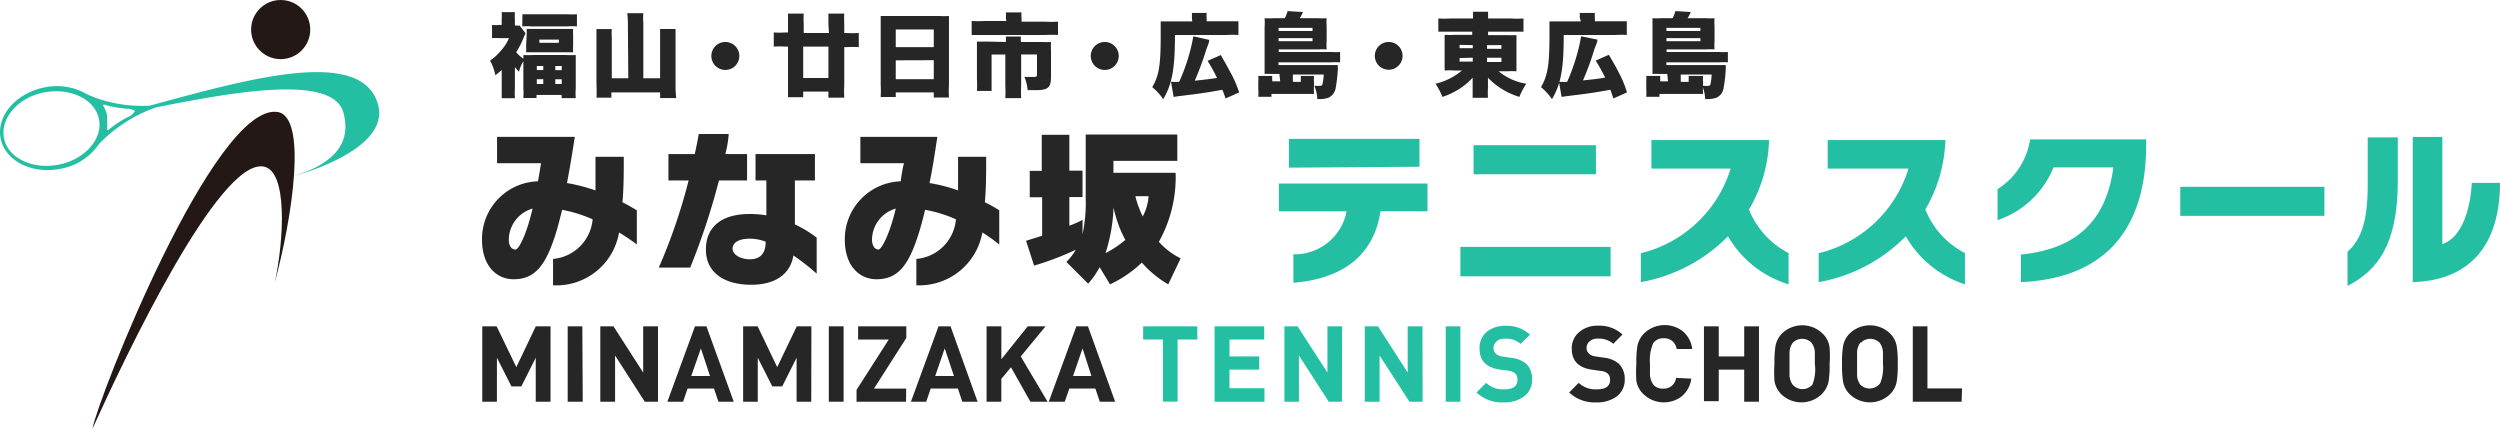
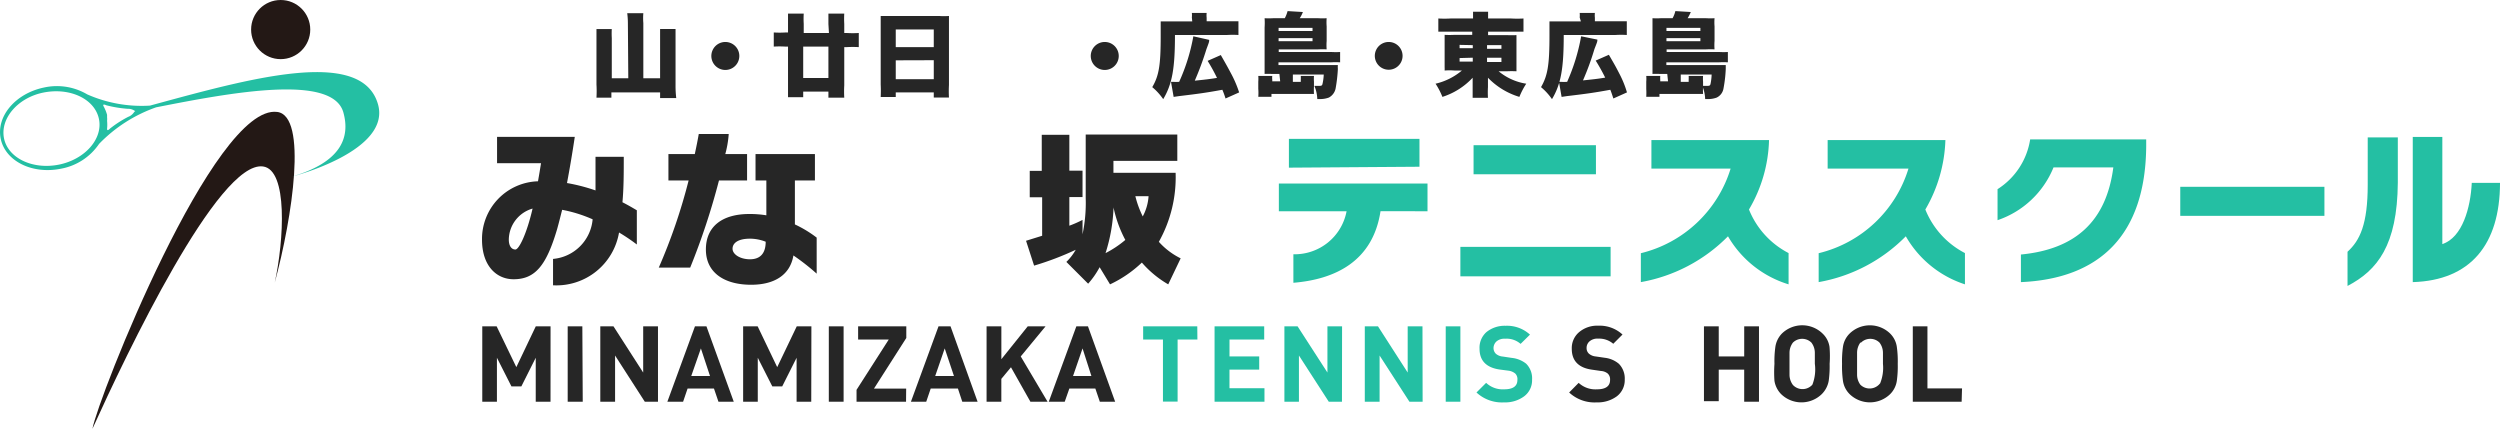
<svg xmlns="http://www.w3.org/2000/svg" height="61.786" viewBox="0 0 360.238 61.786" width="360.238">
  <path d="m46.365 35.582h-2.131v-6.335l-2.073 4.128h-1.427l-2.093-4.128v6.335h-2.111v-10.862h2.07l2.838 5.88 2.8-5.878h2.131z" fill="#262626" transform="translate(32.963 22.304)" />
  <path d="m45.169 35.582h-2.169v-10.862h2.112z" fill="#262626" transform="translate(38.801 22.304)" />
  <path d="m53.783 35.582h-1.9l-4.283-6.658v6.658h-2.13v-10.862h1.9l4.28 6.658v-6.658h2.131z" fill="#262626" transform="translate(41.03 22.304)" />
  <path d="m60.118 35.582h-2.206l-.647-1.9h-3.8l-.647 1.9h-2.268l3.976-10.862h1.655zm-3.424-3.709-1.312-3.973-1.389 3.976z" fill="#262626" transform="translate(45.613 22.304)" />
  <path d="m66.106 35.582h-2.112v-6.335l-2.073 4.128h-1.427l-2.094-4.128v6.335h-2.11v-10.862h2.093l2.817 5.88 2.815-5.878h2.112z" fill="#262626" transform="translate(50.792 22.304)" />
  <path d="m64.911 35.582h-2.131v-10.862h2.131z" fill="#262626" transform="translate(56.648 22.304)" />
  <path d="m72.014 35.582h-7.134v-1.712l4.642-7.248h-4.414v-1.9h6.943v1.674l-4.661 7.3h4.642z" fill="#262626" transform="translate(58.543 22.304)" />
  <path d="m78.607 35.582h-2.207l-.628-1.9h-3.919l-.647 1.9h-2.206l3.976-10.862h1.731zm-3.407-3.709-1.33-3.973-1.37 3.973z" fill="#262626" transform="translate(62.26 22.304)" />
  <path d="m83.519 35.582h-2.473l-2.8-4.965-1.389 1.674v3.291h-2.127v-10.862h2.131v4.737l3.8-4.737h2.568l-3.576 4.337z" fill="#262626" transform="translate(67.431 22.304)" />
  <path d="m89.008 35.582h-2.208l-.647-1.9h-3.745l-.666 1.9h-2.3l3.974-10.862h1.674zm-3.424-3.709-1.274-3.973-1.37 3.976z" fill="#262626" transform="translate(71.68 22.304)" />
  <path d="m94.408 26.622h-2.853v8.941h-2.112v-8.941h-2.853v-1.9h7.8z" fill="#24bfa3" transform="translate(78.132 22.304)" />
  <path d="m99.191 35.582h-7.191v-10.862h7.153v1.9h-5v2.435h4.28v1.9h-4.283v2.682h5.041z" fill="#24bfa3" transform="translate(83.013 22.304)" />
  <path d="m105.584 35.582h-1.9l-4.3-6.658v6.658h-2.094v-10.862h1.9l4.3 6.658v-6.658h2.11z" fill="#24bfa3" transform="translate(87.786 22.304)" />
  <path d="m111.712 35.582h-1.9l-4.3-6.658v6.658h-2.132v-10.862h1.9l4.28 6.658v-6.658h2.131z" fill="#24bfa3" transform="translate(93.281 22.304)" />
  <path d="m111.622 35.582h-2.112v-10.862h2.112z" fill="#24bfa3" transform="translate(98.812 22.304)" />
  <path d="m119.849 32.425a2.872 2.872 0 0 1 -1.141 2.416 4.6 4.6 0 0 1 -2.891.875 5.383 5.383 0 0 1 -3.976-1.427l1.389-1.389a3.481 3.481 0 0 0 2.606.932c1.275 0 1.9-.457 1.9-1.351a1.141 1.141 0 0 0 -.3-.913 1.9 1.9 0 0 0 -.97-.419l-1.313-.171c-1.9-.285-2.872-1.275-2.872-2.987a3.006 3.006 0 0 1 .989-2.4 4.166 4.166 0 0 1 2.758-.913 4.889 4.889 0 0 1 3.519 1.275l-1.351 1.332a3.044 3.044 0 0 0 -2.226-.742 1.75 1.75 0 0 0 -1.236.38 1.294 1.294 0 0 0 -.438.989 1.141 1.141 0 0 0 .342.8 1.75 1.75 0 0 0 1.008.4l1.256.19a3.976 3.976 0 0 1 2.093.837 2.968 2.968 0 0 1 .856 2.283z" fill="#24bfa3" transform="translate(100.914 22.266)" />
  <path d="m126.869 32.434a2.93 2.93 0 0 1 -1.141 2.416 4.642 4.642 0 0 1 -2.891.875 5.364 5.364 0 0 1 -3.977-1.425l1.37-1.389a3.538 3.538 0 0 0 2.625.932c1.275 0 1.9-.457 1.9-1.351a1.16 1.16 0 0 0 -.323-.913 1.731 1.731 0 0 0 -.989-.38l-1.313-.19c-1.9-.266-2.891-1.275-2.891-2.987a3.006 3.006 0 0 1 1.008-2.378 4.014 4.014 0 0 1 2.8-.97 4.851 4.851 0 0 1 3.5 1.275l-1.332 1.332a3.1 3.1 0 0 0 -2.169-.742 1.712 1.712 0 0 0 -1.236.38 1.236 1.236 0 0 0 -.438.989 1.065 1.065 0 0 0 .342.8 1.75 1.75 0 0 0 .989.4l1.294.19a3.8 3.8 0 0 1 2.035.875 3.025 3.025 0 0 1 .837 2.264z" fill="#262626" transform="translate(107.248 22.257)" />
-   <path d="m131.884 32.343a3.957 3.957 0 0 1 -1.37 2.549 4.242 4.242 0 0 1 -5.536-.323 3.405 3.405 0 0 1 -1.008-1.9 18.184 18.184 0 0 1 0-2.492 15.047 15.047 0 0 1 .133-2.454 3.557 3.557 0 0 1 .989-1.9 4.261 4.261 0 0 1 5.574-.3 3.919 3.919 0 0 1 1.351 2.549h-2.245a1.769 1.769 0 0 0 -1.9-1.541 1.693 1.693 0 0 0 -1.484.723 6.106 6.106 0 0 0 -.457 2.911v1.579a2.758 2.758 0 0 0 .495 1.484 1.693 1.693 0 0 0 1.37.552 1.769 1.769 0 0 0 1.9-1.541z" fill="#262626" transform="translate(111.821 22.214)" />
  <path d="m137 35.582h-2.131v-4.623h-3.669v4.546h-2.13v-10.785h2.13v4.337h3.671v-4.337h2.129z" fill="#262626" transform="translate(116.461 22.304)" />
  <path d="m142.382 30.194a15.217 15.217 0 0 1 -.133 2.454 3.577 3.577 0 0 1 -.989 1.9 4.2 4.2 0 0 1 -5.878 0 3.519 3.519 0 0 1 -.951-1.9 17.632 17.632 0 0 1 0-2.454 15.051 15.051 0 0 1 .133-2.454 3.482 3.482 0 0 1 .932-1.9 4.2 4.2 0 0 1 5.878 0 3.31 3.31 0 0 1 .989 1.9 15.219 15.219 0 0 1 .019 2.454zm-2.131 0v-1.594a2.435 2.435 0 0 0 -.495-1.465 1.9 1.9 0 0 0 -2.663 0 2.473 2.473 0 0 0 -.493 1.465v3.177a2.473 2.473 0 0 0 .495 1.465 1.9 1.9 0 0 0 2.644.114.817.817 0 0 0 .171-.19 6.068 6.068 0 0 0 .342-2.968z" fill="#262626" transform="translate(121.259 22.232)" />
  <path d="m147.56 30.194a15.21 15.21 0 0 1 -.133 2.454 3.386 3.386 0 0 1 -.951 1.9 4.185 4.185 0 0 1 -5.859 0 3.386 3.386 0 0 1 -.951-1.9 15.217 15.217 0 0 1 -.133-2.454 15.047 15.047 0 0 1 .133-2.454 3.366 3.366 0 0 1 .951-1.9 4.185 4.185 0 0 1 5.859 0 3.367 3.367 0 0 1 .951 1.9 15.047 15.047 0 0 1 .133 2.454zm-2.131 0v-1.594a2.435 2.435 0 0 0 -.495-1.465 1.9 1.9 0 0 0 -2.663 0h-.1a2.492 2.492 0 0 0 -.471 1.465v3.158a2.435 2.435 0 0 0 .476 1.446 1.9 1.9 0 0 0 2.663 0l.19-.209a5.955 5.955 0 0 0 .4-2.8z" fill="#262626" transform="translate(125.896 22.233)" />
  <path d="m151.928 35.582h-7.038v-10.862h2.11v8.941h4.984z" fill="#262626" transform="translate(130.735 22.304)" />
  <path d="m56.256 24.152a9.15 9.15 0 0 1 -9.511 7.609v-3.8a6.278 6.278 0 0 0 5.707-5.707 19.955 19.955 0 0 0 -4.394-1.37c-.247.97-.476 1.9-.723 2.777-1.541 5.212-3.139 7.229-6.278 7.229-2.435 0-4.546-1.9-4.546-5.707a8.313 8.313 0 0 1 8.066-8.408c.152-.856.3-1.75.438-2.606h-6.336v-3.8h11.2c-.342 2.3-.723 4.546-1.122 6.658a26.1 26.1 0 0 1 4.109 1.065v-4.841h4.071c0 2.283 0 4.47-.19 6.544.818.419 1.5.818 2.073 1.16v4.927a27.051 27.051 0 0 0 -2.568-1.731zm-15.884 1.008c0 1.008.438 1.446.951 1.446s1.636-2.264 2.473-5.9a4.718 4.718 0 0 0 -3.424 4.451z" fill="#262626" transform="translate(32.945 9.348)" />
  <path d="m58.574 16.846a99.986 99.986 0 0 1 -4.147 12.554h-4.527a80.771 80.771 0 0 0 4.3-12.555h-2.91v-3.8h3.8c.209-.989.4-1.9.571-2.891h4.318a15.086 15.086 0 0 1 -.495 2.891h3.139v3.8zm10.726 10.805c-.476 2.853-2.8 4.223-6.087 4.223-3.8 0-6.525-1.693-6.525-5.079s2.435-5.117 6.259-5.117a14.914 14.914 0 0 1 2.454.19v-5.022h-1.56v-3.8h8.559v3.8h-2.887v6.335a16.854 16.854 0 0 1 3.139 1.9v5.193a32.681 32.681 0 0 0 -3.352-2.623zm-6.278-2.416c-1.693 0-2.492.628-2.492 1.446s1.1 1.522 2.511 1.522 2.264-.78 2.264-2.53a6.22 6.22 0 0 0 -2.435-.438z" fill="#262626" transform="translate(45.027 9.158)" />
-   <path d="m83.812 24.152a9.226 9.226 0 0 1 -9.512 7.609v-3.8a6.258 6.258 0 0 0 5.707-5.707 18.87 18.87 0 0 0 -4.451-1.37c-.209.97-.476 1.9-.723 2.777-1.541 5.212-3.139 7.229-6.278 7.229-2.435 0-4.565-1.9-4.565-5.707a8.351 8.351 0 0 1 8.066-8.408 20.772 20.772 0 0 1 .457-2.606h-6.278v-3.8h11.09c-.342 2.3-.685 4.546-1.122 6.658a23.284 23.284 0 0 1 4.109 1.065v-4.841h4.052c0 2.283 0 4.47-.19 6.544a19.972 19.972 0 0 1 2.073 1.16v4.927a23.416 23.416 0 0 0 -2.435-1.73zm-15.9 1.008c0 1.008.476 1.446.932 1.446s1.636-2.264 2.492-5.9a4.718 4.718 0 0 0 -3.424 4.451z" fill="#262626" transform="translate(57.74 9.348)" />
  <path d="m98.208 31.781a14.857 14.857 0 0 1 -3.8-3.139 17.215 17.215 0 0 1 -4.585 3.139l-1.5-2.473a12.1 12.1 0 0 1 -1.655 2.378l-3.139-3.139a7.609 7.609 0 0 0 1.351-1.75 42.229 42.229 0 0 1 -6 2.283l-1.16-3.58 2.321-.723v-5.551h-1.788v-3.8h1.731v-5.198h3.976v5.172h1.9v3.8h-1.9v4.128a15.846 15.846 0 0 0 1.9-.837v2.073a21.914 21.914 0 0 0 .457-5.231v-9.143h13.2v3.8h-9.204v1.712h8.96a19.023 19.023 0 0 1 -2.416 9.949 10.311 10.311 0 0 0 3.143 2.382zm-7.875-11.2a24.254 24.254 0 0 1 -1.16 6.7 14.952 14.952 0 0 0 2.853-1.9 17.653 17.653 0 0 1 -1.693-4.642zm3.139-1.5a14.02 14.02 0 0 0 1.065 2.91 7.1 7.1 0 0 0 .837-2.91z" fill="#262626" transform="translate(70.128 9.194)" />
  <path d="m111.518 20.945c-1.1 7.21-6.525 9.816-12.555 10.31v-4.109a7.609 7.609 0 0 0 7.666-6.2h-9.759v-3.996h21.42v3.995zm-13.2-6.278v-4.147h18.814v4.014z" fill="#24bfa3" transform="translate(87.407 9.492)" />
  <path d="m110.62 29.89v-4.242h21.648v4.242zm1.9-14.7v-4.19h17.634v4.185z" fill="#24bfa3" transform="translate(99.813 9.925)" />
  <path d="m136.845 24.478a23.341 23.341 0 0 1 -12.555 6.6v-4.165a17.977 17.977 0 0 0 12.936-12.194h-11.414v-4.109h16.949a20.678 20.678 0 0 1 -2.891 10.006 12.174 12.174 0 0 0 5.707 6.278v4.506a15.218 15.218 0 0 1 -8.731-6.924z" fill="#24bfa3" transform="translate(112.148 9.573)" />
  <path d="m150.315 24.478a23.265 23.265 0 0 1 -12.555 6.6v-4.165a17.939 17.939 0 0 0 12.94-12.194h-11.646v-4.109h16.968a21.1 21.1 0 0 1 -2.891 10.006 12.175 12.175 0 0 0 5.707 6.278v4.506a15.218 15.218 0 0 1 -8.522-6.924z" fill="#24bfa3" transform="translate(124.301 9.573)" />
  <path d="m154.677 31.124v-3.976c7.875-.761 12.308-4.794 13.316-12.555h-8.617a13.316 13.316 0 0 1 -8.066 7.607v-4.47a10.367 10.367 0 0 0 4.7-7.172h16.72v.989c-.095 12.786-6.696 19.082-18.053 19.577z" fill="#24bfa3" transform="translate(136.527 9.528)" />
  <path d="m165.15 18.335v-4.185h20.773v4.185z" fill="#24bfa3" transform="translate(149.015 12.767)" />
  <path d="m177.82 31.847v-4.927c1.788-1.636 2.91-3.957 2.91-9.664v-6.81h4.337v6.525c-.075 9.036-2.948 12.629-7.247 14.876zm9.4-.552v-20.925h4.261v15.447c2.891-.951 4.071-5.25 4.242-8.827h4.071c-.019 8.922-4.28 14.058-12.574 14.305z" fill="#24bfa3" transform="translate(160.447 9.357)" />
  <path d="m33.632 8.492c-9.112-1.217-25.852 41.28-26.632 45.655 4.851-10.71 18.148-38.673 24.577-37.8 3.614.476 3.025 10.634 1.693 16.74 2.55-9.434 4.756-24.024.362-24.595z" fill="#231815" transform="translate(6.319 7.639)" />
  <circle cx="40.445" cy="4.261" fill="#231815" r="4.261" />
  <path d="m54.407 9.909c-2.549-8.066-18.795-3.424-32.8.38a19.384 19.384 0 0 1 -9.036-1.617 8.617 8.617 0 0 0 -6.239-.989c-4.105.856-6.901 4.147-6.232 7.381s4.546 5.155 8.674 4.318a8.465 8.465 0 0 0 5.5-3.576 21.172 21.172 0 0 1 8.218-5.269c10.881-2.15 25.357-4.832 26.974.7 1.046 3.709-.38 7.229-7.457 9.3-.024.006 14.661-3.704 12.398-10.628zm-45.921 8.884c-3.8.761-7.343-.951-7.913-3.8s2-5.878 5.764-6.6 7.3.932 7.913 3.8-1.998 5.839-5.764 6.6zm10.862-7.609a1.731 1.731 0 0 1 -.875.723 15.846 15.846 0 0 0 -2.626 1.693c-.19.19-.438.38-.419 0a5.536 5.536 0 0 0 0-1.122 2.15 2.15 0 0 0 0-.495v-.361a5.707 5.707 0 0 0 -.495-1.217c-.19-.361.133-.285.361-.171a17.121 17.121 0 0 0 3.1.514 1.674 1.674 0 0 1 1.084.342z" fill="#24bfa3" transform="translate(.002 4.929)" />
  <g fill="#262626">
-     <path d="m38.794 9.252a9.514 9.514 0 0 1 -.913.761 7.381 7.381 0 0 0 -.761-2.113 7.723 7.723 0 0 0 1.674-1.56 6.069 6.069 0 0 0 1.046-1.673h-1.35a8.465 8.465 0 0 0 -1.084 0v-1.9a4.623 4.623 0 0 0 .97 0h.419v-.839a8.467 8.467 0 0 0 0-1.008h1.9a8.354 8.354 0 0 0 0 1.027v.894a2.644 2.644 0 0 0 .666 0l.875 1.122c-.1.19-.114.228-.323.723a11.851 11.851 0 0 1 -1.026 2.014 4.394 4.394 0 0 0 1.027.913 3.8 3.8 0 0 0 0-.514 13.658 13.658 0 0 0 1.389 0h4.756a12.8 12.8 0 0 0 1.408 0v4.801a8.8 8.8 0 0 0 0 1.408h-2.037v-.457h-3.614v.438h-1.9a8.847 8.847 0 0 0 0-1.389v-3.9a5.174 5.174 0 0 0 -.628 1.5 6.069 6.069 0 0 1 -.59-.666v3.044a13.867 13.867 0 0 0 0 1.446h-1.9v-4.072zm2.987-8.028h6.335a14.781 14.781 0 0 0 1.522 0v1.75a7.837 7.837 0 0 0 -1.332 0h-5.25a7.609 7.609 0 0 0 -1.294 0zm.609 3.025a6.335 6.335 0 0 0 0-.913h6.7a6.183 6.183 0 0 0 0 .894v1.56a6.335 6.335 0 0 0 0 .913h-6.777a5.878 5.878 0 0 0 0-.894zm1.465 5.022h.932v-.59h-.932zm0 2h.932v-.685h-.932zm.38-5.935h2.8v-.459h-2.819zm2.283 3.938h.932v-.59h-.932zm0 2h.932v-.685h-.932z" transform="translate(33.496 .83)" />
    <path d="m49.707 2.427a11.226 11.226 0 0 0 -.095-1.427h2.321a8.56 8.56 0 0 0 0 1.427v7.952h2.416v-7.1h2.226v8.047a14.687 14.687 0 0 0 .1 1.9h-2.326v-.818h-7.019v.761h-2.15a15.941 15.941 0 0 0 0-1.9v-7.986h2.207a11.207 11.207 0 0 0 0 1.294v5.8h2.378z" transform="translate(40.768 .902)" />
    <path d="m57.911 5.084a2.016 2.016 0 1 1 -1.9-1.9 2.016 2.016 0 0 1 1.9 1.9z" transform="translate(48.619 2.868)" />
    <path d="m66.485 2.533v-1.503h2.283a12.919 12.919 0 0 0 0 1.484v1.312h.361a14 14 0 0 0 1.731 0v2.036a15.219 15.219 0 0 0 -1.731 0h-.361v5.517a15.217 15.217 0 0 0 0 1.769h-2.283v-.875h-3.633v.8h-2.188v-7.287h-.38a14.172 14.172 0 0 0 -1.674 0v-2.036a13.906 13.906 0 0 0 1.693 0h.361v-2.72h2.264a12.5 12.5 0 0 0 0 1.484v1.312h3.633zm-3.633 3.253v4.527h3.633v-4.527z" transform="translate(52.886 .929)" />
    <path d="m75.1 1.21a10.177 10.177 0 0 0 1.446 0v9.949a16.681 16.681 0 0 0 0 1.807h-2.189v-.742h-5.478v.666h-2.169a17.865 17.865 0 0 0 0-1.807v-9.873zm-.743 4.49v-2.55h-5.478v2.55zm-5.478 1.9v2.72h5.479v-2.737z" transform="translate(60.194 1.092)" />
-     <path d="m78.527 1.777a3.692 3.692 0 0 0 0-.837h2.264a3.806 3.806 0 0 0 0 .818v.514h3.348a15.693 15.693 0 0 0 1.9 0v1.921a14.858 14.858 0 0 0 -1.769 0h-10.67v-2.017a16.855 16.855 0 0 0 1.9 0h3.1zm0 3.424a4.981 4.981 0 0 0 0-.78h2.173a3.631 3.631 0 0 0 0 .78h3.02a11.414 11.414 0 0 0 1.313 0 10.9 10.9 0 0 0 0 1.179v3.862c0 1.541-.438 1.9-2.207 1.9h-1.16a6.431 6.431 0 0 0 -.457-1.9h1.141c.552 0 .666 0 .666-.438v-2.8h-2.282v4.496a16.529 16.529 0 0 0 0 1.788h-2.283a16.623 16.623 0 0 0 0-1.769v-4.511h-1.979v5.25h-2.111a15.217 15.217 0 0 0 0-1.693v-5.421h1.446z" transform="translate(66.411 .848)" />
    <path d="m86.651 5.084a2.016 2.016 0 1 1 -1.9-1.9 2.016 2.016 0 0 1 1.9 1.9z" transform="translate(74.551 2.868)" />
    <path d="m92.987 1.627a3.272 3.272 0 0 0 0-.647h2.131a3.16 3.16 0 0 0 0 .685v.514h4.582v1.978a12.346 12.346 0 0 0 -1.636 0h-7.512c0 4.832-.4 7.076-1.693 9.245a8.6 8.6 0 0 0 -1.579-1.731c.97-1.655 1.217-3.158 1.217-7.4v-2.071h4.546zm4.851 11.68a11.407 11.407 0 0 0 -.457-1.256c-2.283.419-3.367.571-6.239.913l-.78.114-.38-2.169h.3a8.18 8.18 0 0 0 .875 0 27.469 27.469 0 0 0 2.043-6.562l2.283.514c0 .285 0 .285-.4 1.351a43.561 43.561 0 0 1 -1.674 4.527c1.313-.133 2.054-.209 3.2-.4a26.483 26.483 0 0 0 -1.351-2.454l1.9-.837c.932 1.636.932 1.636 1.6 2.891a15.957 15.957 0 0 1 1.042 2.493z" transform="translate(78.754 .884)" />
    <path d="m98.354 9.895h-1.123a9.512 9.512 0 0 0 -1.008 0v-6.695a9.858 9.858 0 0 0 0-1.332 10.881 10.881 0 0 0 1.217 0h1.693a4.584 4.584 0 0 0 .4-1.027l2.207.133a4.414 4.414 0 0 1 -.457.894h2.682a9.853 9.853 0 0 0 1.2 0 7.4 7.4 0 0 0 0 1.179v2.092a7.8 7.8 0 0 0 0 1.217 11.832 11.832 0 0 0 -1.2 0h-5.706v.38h7.609a11.11 11.11 0 0 0 1.237 0v1.485a12.022 12.022 0 0 0 -1.275 0h-7.609v.4h8.56a3.045 3.045 0 0 0 0 .552 22.442 22.442 0 0 1 -.323 2.8 1.9 1.9 0 0 1 -.989 1.332 3.614 3.614 0 0 1 -1.37.209h-.285a5.307 5.307 0 0 0 -.419-1.9h.666c.3 0 .457 0 .514-.323a7.381 7.381 0 0 0 .171-1.313h-4.451v1.065h1.141v-.285a5.381 5.381 0 0 0 0-.571h1.9a5.112 5.112 0 0 0 0 .818v.685a8.633 8.633 0 0 0 0 1.084h-6.124v.419h-1.9a6.734 6.734 0 0 0 0-1.141v-1.052a4.829 4.829 0 0 0 0-.818h2.016a2.51 2.51 0 0 0 0 .571v.209h1.141zm4.775-6.182v-.457h-4.889v.457zm-4.889 1.464h4.889v-.437h-4.889z" transform="translate(86 .758)" />
    <path d="m108.134 5.083a2 2 0 1 1 -1.9-1.9 2 2 0 0 1 1.9 1.9z" transform="translate(93.968 2.868)" />
    <path d="m110.756 3.762h-1.617v-1.902a15.447 15.447 0 0 0 1.788 0h3.215v-.97h2.169v.97h3.31a14.438 14.438 0 0 0 1.788 0v1.9h-5.1v.495h2.682a13.316 13.316 0 0 0 1.408 0v5.214a13.05 13.05 0 0 0 -1.408 0h-1.16a8.2 8.2 0 0 0 3.976 1.788 11.071 11.071 0 0 0 -.989 1.9 10.52 10.52 0 0 1 -4.527-2.758v1.351a12.631 12.631 0 0 0 0 1.541h-2.207v-2.891a10.177 10.177 0 0 1 -4.356 2.758 10.54 10.54 0 0 0 -.989-1.9 9.093 9.093 0 0 0 3.8-1.9h-1.065a9.321 9.321 0 0 0 -1.427 0 4.026 4.026 0 0 0 0-.457v-4.682a13.145 13.145 0 0 0 1.427 0h2.549v-.457zm1.446 1.9v.478h1.9v-.44zm0 1.9v.514h1.9v-.566zm3.957-1.332h2.073v-.53h-2.073zm0 1.9h2.073v-.62h-2.073z" transform="translate(98.117 .803)" />
    <path d="m122.3 1.627a3.271 3.271 0 0 0 0-.647h2.188a3.16 3.16 0 0 0 0 .685v.514h4.6v1.978a12.346 12.346 0 0 0 -1.636 0h-7.452c0 4.832-.4 7.076-1.693 9.245a8.6 8.6 0 0 0 -1.579-1.731c.951-1.655 1.217-3.158 1.217-7.4v-2.071h4.527zm4.851 11.68c-.209-.647-.3-.913-.438-1.256-2.3.419-3.367.571-6.259.913l-.761.114-.38-2.169h.285a8.5 8.5 0 0 0 .894 0 28.191 28.191 0 0 0 2.016-6.563l2.34.476c0 .285 0 .285-.419 1.351a39.435 39.435 0 0 1 -1.655 4.527c1.294-.133 2.054-.209 3.2-.4a27.636 27.636 0 0 0 -1.37-2.454l1.9-.837c.951 1.636.951 1.636 1.6 2.891a14.38 14.38 0 0 1 1.008 2.53z" transform="translate(105.326 .884)" />
    <path d="m127.725 9.895h-1.1a9.8 9.8 0 0 0 -1.027 0v-8.028a10.291 10.291 0 0 0 1.2 0h1.693a3.8 3.8 0 0 0 .4-1.027l2.226.133a5.7 5.7 0 0 1 -.457.894h2.663a10.2 10.2 0 0 0 1.217 0 7.206 7.206 0 0 0 0 1.179v2.093a7.613 7.613 0 0 0 0 1.217 11.832 11.832 0 0 0 -1.2 0h-5.707v.38h7.609a10.748 10.748 0 0 0 1.217 0v1.485a11.642 11.642 0 0 0 -1.255 0h-7.609v.4h8.56v.552a19.312 19.312 0 0 1 -.323 2.8 1.769 1.769 0 0 1 -.989 1.332 3.557 3.557 0 0 1 -1.37.209h-.285a5.307 5.307 0 0 0 -.418-1.9h.666c.323 0 .476 0 .533-.323a7.781 7.781 0 0 0 .152-1.313h-4.451v1.065h1.141v-.285a5.377 5.377 0 0 0 0-.571h2.074a4.826 4.826 0 0 0 0 .818v.685a8.066 8.066 0 0 0 0 1.084h-6.285v.419h-1.9a9.91 9.91 0 0 0 0-1.141v-1.052a4.833 4.833 0 0 0 0-.818h2.016a4.77 4.77 0 0 0 0 .571v.209h1.122zm4.775-6.183v-.456h-4.89v.457zm-4.89 1.465h4.89v-.437h-4.89z" transform="translate(112.518 .758)" />
  </g>
</svg>